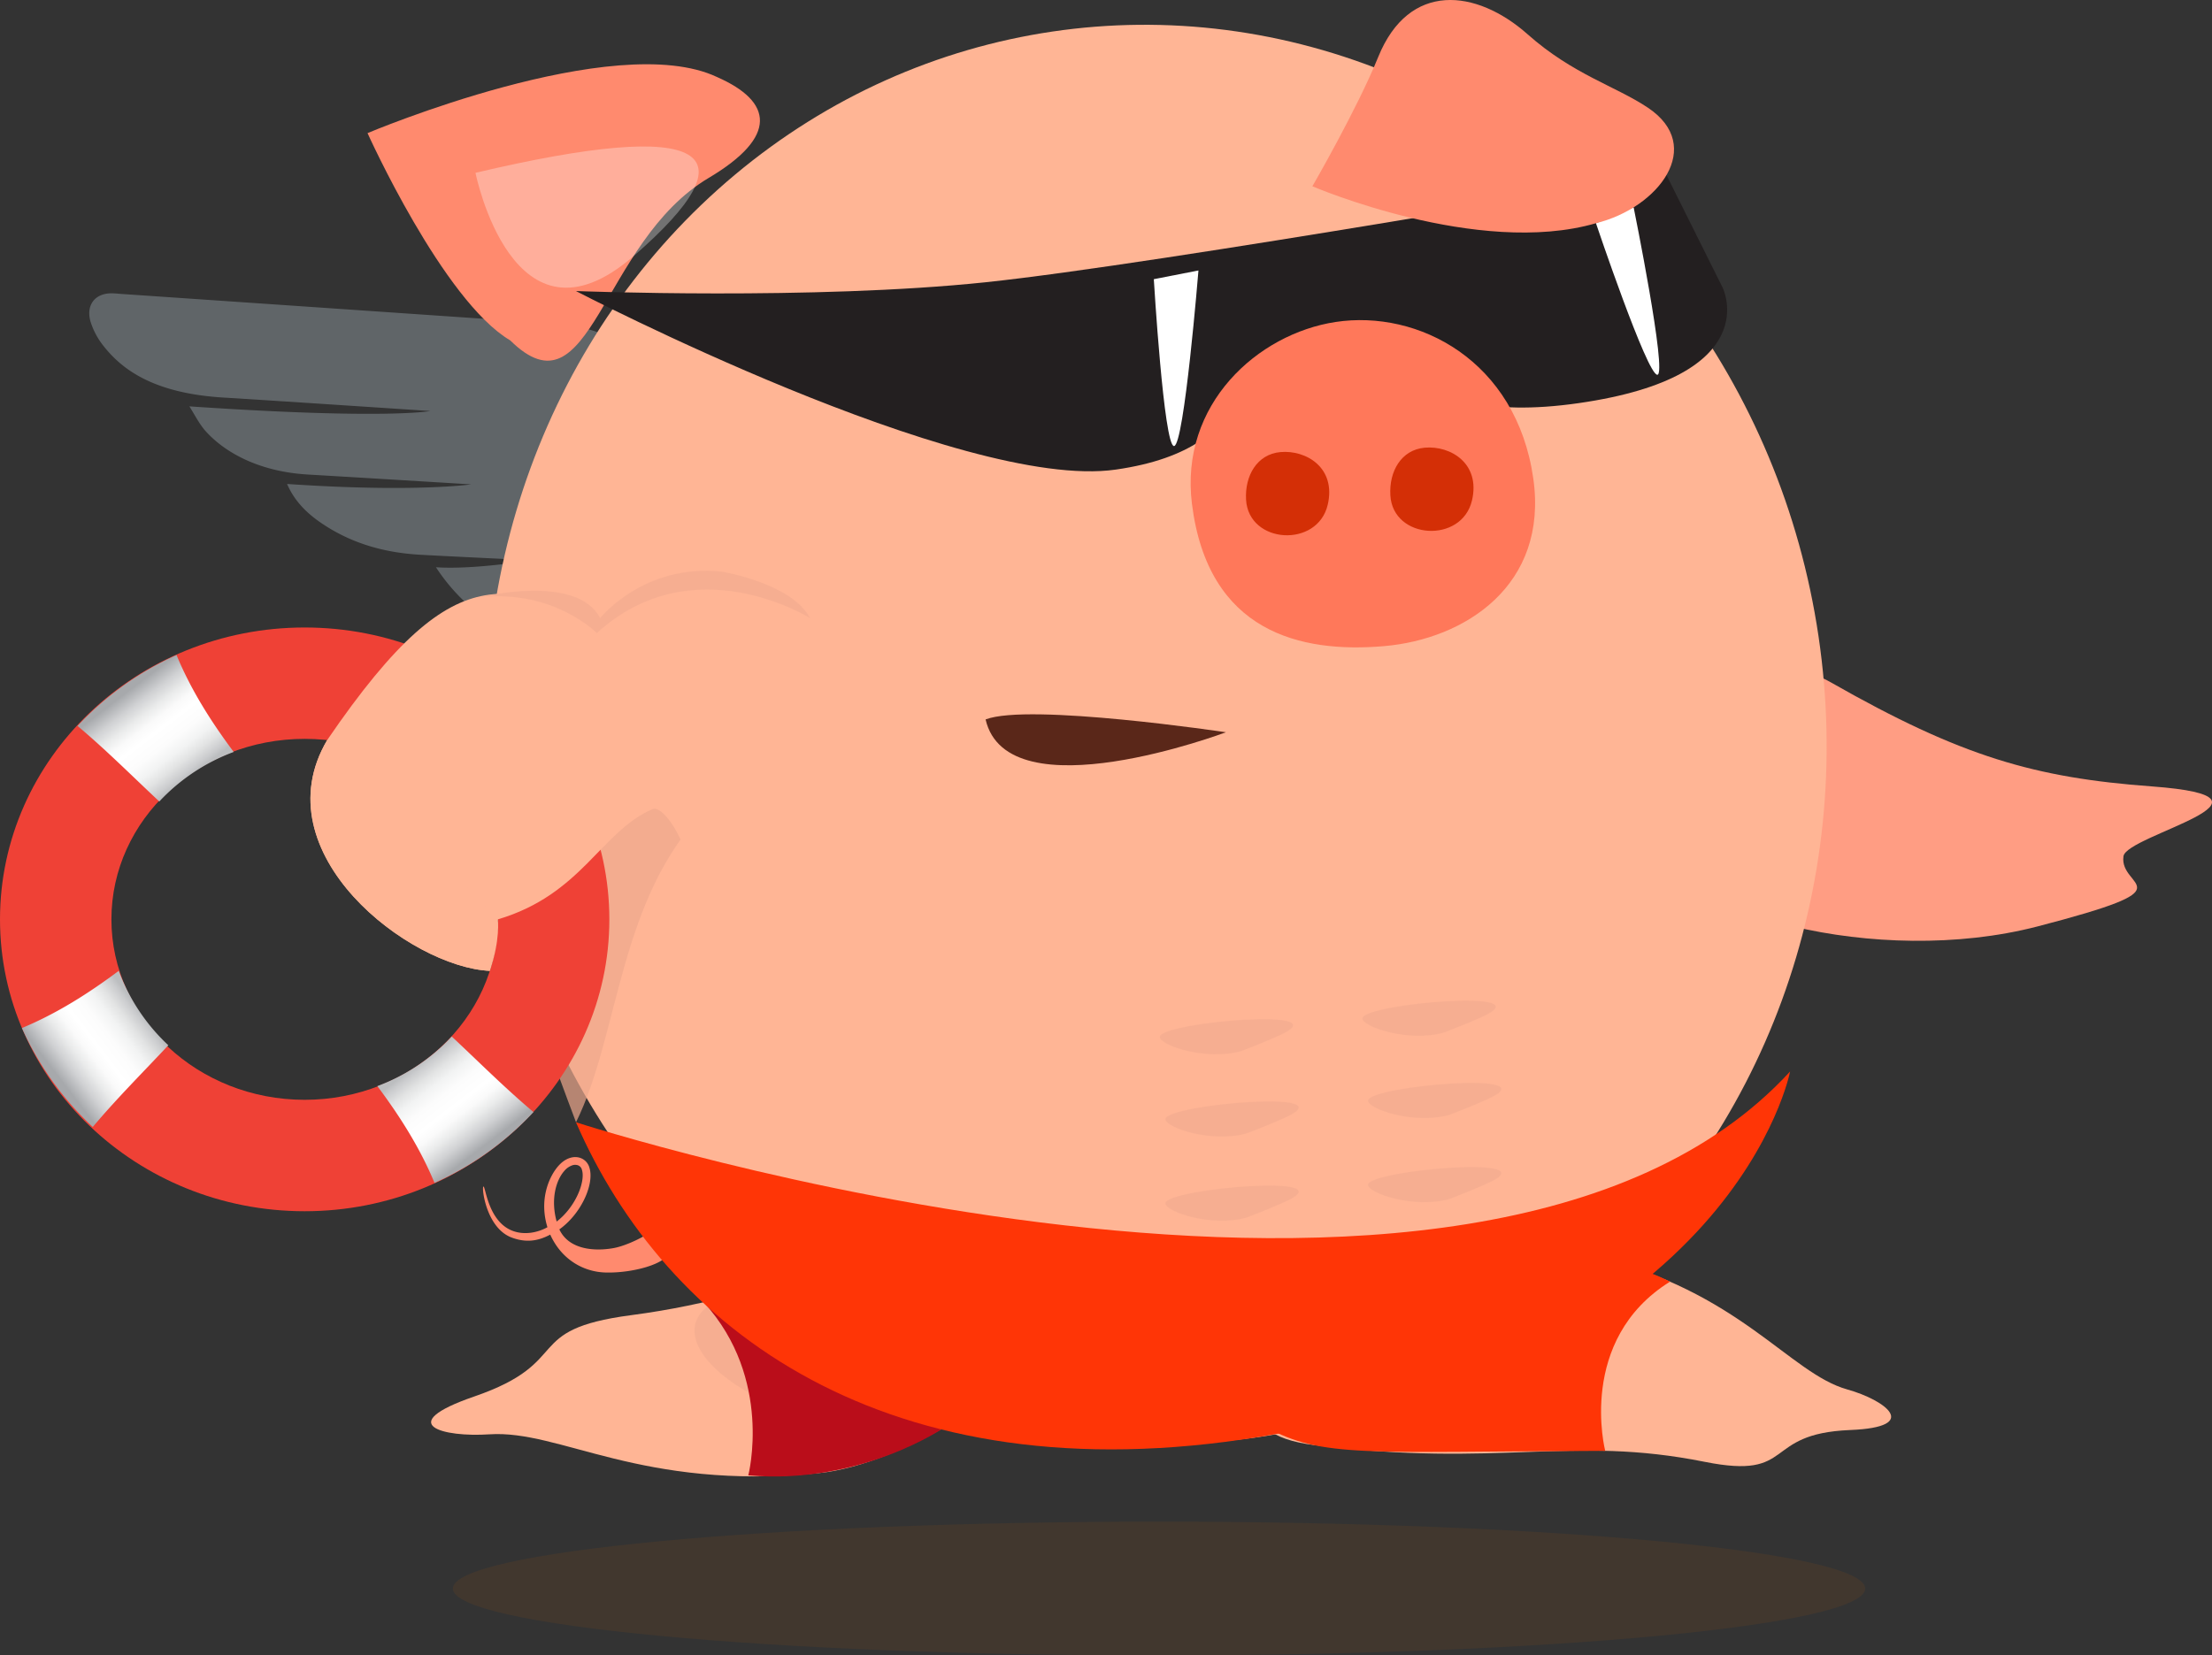
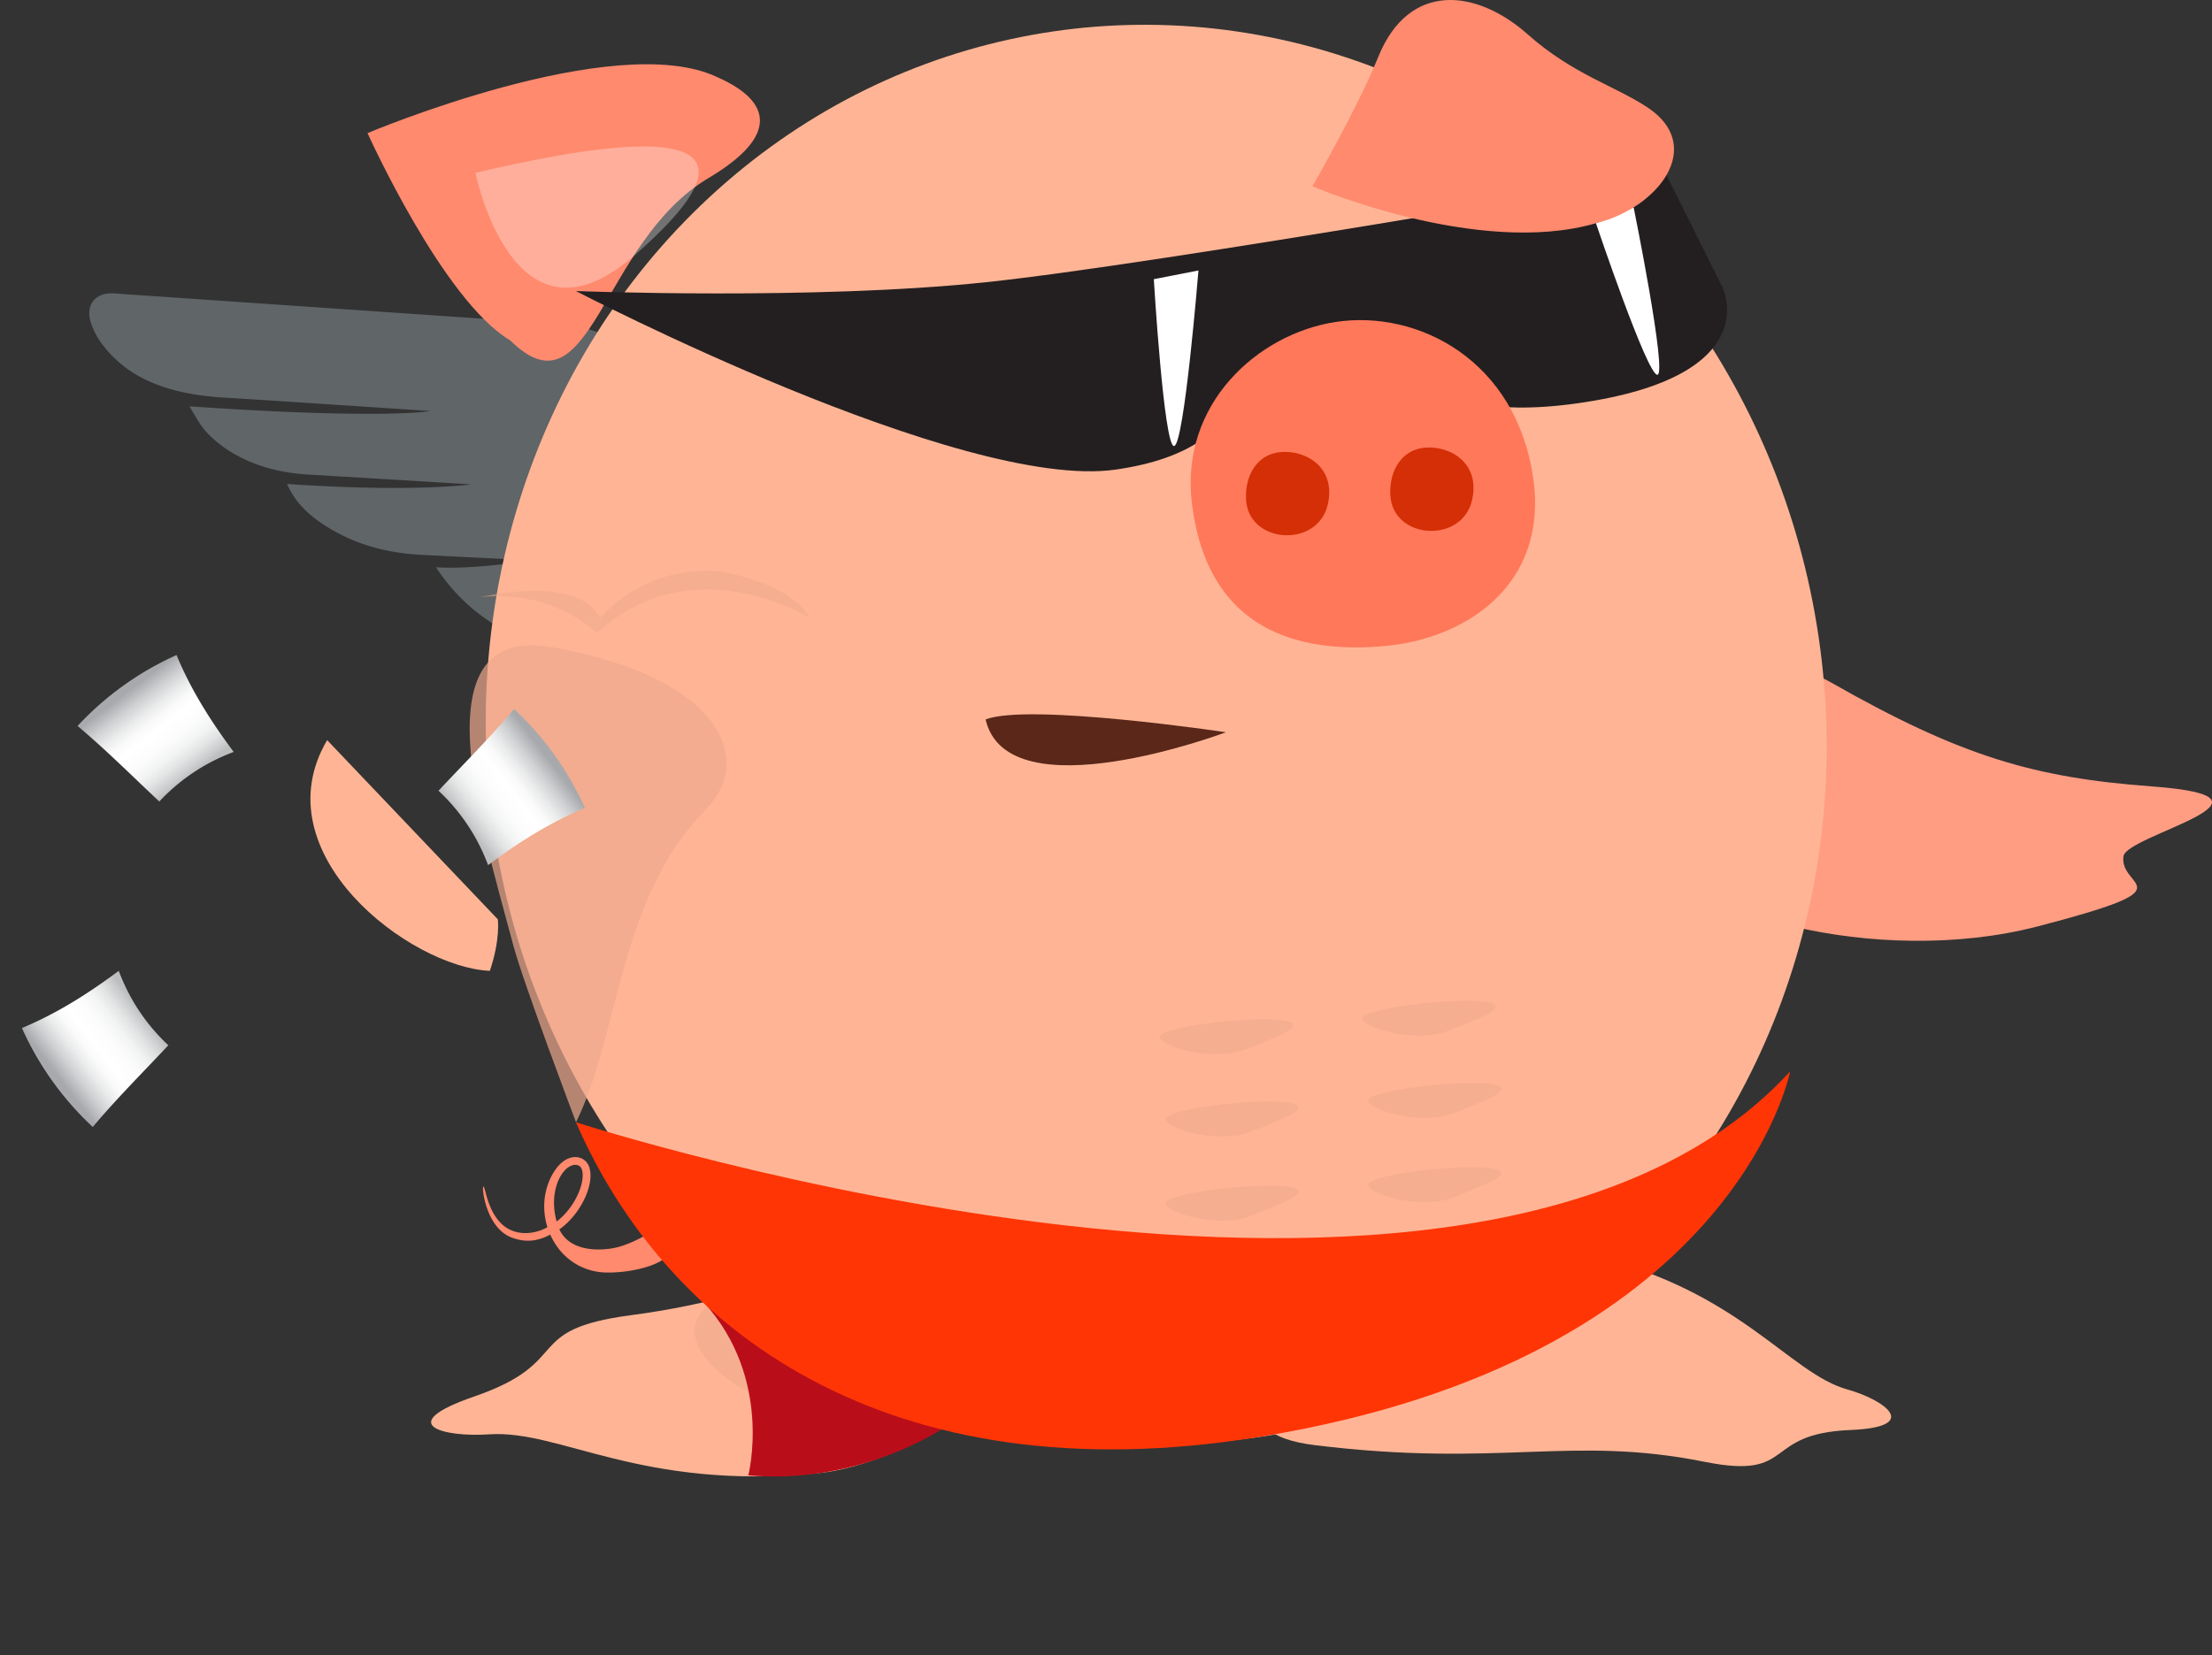
<svg xmlns="http://www.w3.org/2000/svg" xmlns:xlink="http://www.w3.org/1999/xlink" viewBox="0 0 1232.48 922.63">
  <rect x="0" y="0" width="1232.48" height="922.63" fill="#333333" stroke="none" />
  <defs>
    <style>.cls-1{isolation:isolate;}.cls-2{fill:#bdccd4;fill-rule:evenodd;opacity:0.33;}.cls-3{fill:#ff8a6e;}.cls-12,.cls-4{fill:#fff;}.cls-4{opacity:0.31;}.cls-5{fill:#c26100;opacity:0.1;}.cls-10,.cls-5,.cls-7{mix-blend-mode:multiply;}.cls-6{fill:#ffb595;}.cls-10,.cls-7{fill:#efa98e;}.cls-7{opacity:0.5;}.cls-8{fill:#ff9d83;}.cls-9{fill:#5a2719;}.cls-10{opacity:0.7;}.cls-11{fill:#231f20;}.cls-13{fill:#ff785a;}.cls-14{fill:#d42f06;}.cls-15{fill:#ba0d1a;}.cls-16{fill:#ff3506;}.cls-17{fill:#ef4136;}.cls-18{fill:url(#linear-gradient);}.cls-19{fill:url(#linear-gradient-2);}.cls-20{fill:url(#linear-gradient-3);}.cls-21{fill:url(#linear-gradient-4);}</style>
    <linearGradient id="linear-gradient" x1="82.58" y1="572.99" x2="119.29" y2="621.04" gradientUnits="userSpaceOnUse">
      <stop offset="0.03" stop-color="#a7a9ac" />
      <stop offset="0.05" stop-color="#adafb2" />
      <stop offset="0.17" stop-color="#d0d1d3" />
      <stop offset="0.29" stop-color="#eaebeb" />
      <stop offset="0.39" stop-color="#fafafa" />
      <stop offset="0.48" stop-color="#fff" />
      <stop offset="0.63" stop-color="#fcfcfc" />
      <stop offset="0.75" stop-color="#f2f3f3" />
      <stop offset="0.85" stop-color="#e2e3e3" />
      <stop offset="0.95" stop-color="#cbccce" />
      <stop offset="1" stop-color="#bcbec0" />
    </linearGradient>
    <linearGradient id="linear-gradient-2" x1="-671.29" y1="2158.87" x2="-634.58" y2="2206.92" gradientTransform="translate(-388.44 2988.35) rotate(180)" xlink:href="#linear-gradient" />
    <linearGradient id="linear-gradient-3" x1="567.39" y1="1750.19" x2="604.1" y2="1798.24" gradientTransform="translate(-1706.67 1357.62) rotate(-90)" xlink:href="#linear-gradient" />
    <linearGradient id="linear-gradient-4" x1="-1134.98" y1="962.12" x2="-1098.27" y2="1010.16" gradientTransform="translate(1281.68 1746.06) rotate(90)" xlink:href="#linear-gradient" />
  </defs>
  <g class="cls-1">
    <g id="Layer_1" data-name="Layer 1">
      <path class="cls-2" d="M413.2,466c-1.95-50-42.56-93.24-90.71-96.53l-34.23-2.33c-51.4-3.53-148.84-10.22-208.12-14.27-2-.14-4-.39-6-.35-8.95.21-13.92,6.78-11.15,16a41.83,41.83,0,0,0,7.12,13.27c10.27,13.08,27.87,26.55,67.28,28.85,17.28,1,114.85,7.47,114.85,7.47S228.08,423,118,415.52c3.06,4.83,5.62,10.07,9.38,14.17,10.53,11.51,29.36,22.25,56.75,23.83C206.75,454.82,275,459,275,459s-31.32,4.64-102.56-.23c4.54,10.55,12.5,17.75,22,23.71,16.09,10.13,33.26,14.51,51,15.67,7.42.49,63,3.14,63,3.14s-31.79,5.35-53.05,3.9c16.57,25.48,43.89,43.42,74.23,45.49C377.7,554,415.15,516.07,413.2,466Z" transform="translate(-12.48 -189.04)" />
      <path class="cls-3" d="M296.77,378.76c-37.46-22.13-79.51-115.53-79.51-115.53S355,205,412.05,232c31,13.66,34.16,33.11-4.7,56.2C346.81,324.16,342,423.32,296.77,378.76Z" transform="translate(-12.48 -189.04)" />
      <path class="cls-4" d="M277.41,285.36S298.35,390,365.54,331.73,408.19,254.48,277.41,285.36Z" transform="translate(-12.48 -189.04)" />
-       <path class="cls-5" d="M1051.72,1074.39c0,20.59-176.15,37.28-393.45,37.28S264.81,1095,264.81,1074.39s176.16-37.28,393.46-37.28S1051.72,1053.8,1051.72,1074.39Z" transform="translate(-12.48 -189.04)" />
      <path class="cls-3" d="M349.82,898.25c-12.4-.36-24.55-7.33-30.76-21.13-7.26,3.92-14,4.45-21.49,1.64-14.45-5.4-16.9-28.57-15.7-28.43s2.6,19.5,16.19,24.68c6.8,2.59,14.25.89,19.44-2-4.78-15.42.91-28.32,6.15-34.22,3.3-3.72,7.33-5.43,11.07-4.7a8,8,0,0,1,6.2,5.82c2.39,7.8-2.73,21-11.66,29.94a40.68,40.68,0,0,1-5.13,4.38c6.23,13.1,23.63,11.72,30.72,10.32,6.29-1.24,16.27-5.76,22.65-10.6.95-.73,7.88,11.72,7.67,12.9C384,893.4,364.9,898.69,349.82,898.25Zm-18.25-59.81a10.11,10.11,0,0,0-4.67,3.2c-4.67,5.27-7.67,15.91-4.26,28.21a36.52,36.52,0,0,0,3.54-3.12c8.42-8.47,12.27-20.07,10.57-25.59a3.52,3.52,0,0,0-2.87-2.81A4.93,4.93,0,0,0,331.57,838.44Z" transform="translate(-12.48 -189.04)" />
      <path class="cls-6" d="M900.47,889.14c81.52,19.58,108.9,65.22,141.29,74.29,21,5.88,41.73,21,1.51,22.61-49.55,2.05-29.66,28-81,17.72-74.85-15-113.79,3.4-217.2-9.29S820.28,869.88,900.47,889.14Z" transform="translate(-12.48 -189.04)" />
      <path class="cls-6" d="M468.21,1010.12c-98.8,9.77-143.43-24.33-183.07-21.68-25.69,1.72-53.78-5.45-8.36-21.11,56-19.3,25.65-37.17,87.28-45.29C453.9,910.21,493,879,614.73,855S565.4,1000.5,468.21,1010.12Z" transform="translate(-12.48 -189.04)" />
      <path class="cls-7" d="M554.89,974.93c-86.68,35.19-196.69-38-139.81-62.65,19.44-5.41,58.8-13.29,84.26-18.31C621.12,869.94,588.54,961.27,554.89,974.93Z" transform="translate(-12.48 -189.04)" />
      <path class="cls-8" d="M1032.78,569.45c72.59,41.36,113.43,53.06,178.64,57.88,83.07,6.14-14.08,27-15.79,38.92-2.65,18.38,38.74,16.63-48,39.15-89,23.1-202.92-7.34-212.29-47.36C923.64,608.28,974.3,536.13,1032.78,569.45Z" transform="translate(-12.48 -189.04)" />
      <ellipse class="cls-6" cx="656.71" cy="598.2" rx="373.05" ry="395.86" transform="translate(-92.93 -86.52) rotate(-8.41)" />
      <path class="cls-9" d="M561.63,590c24.1-9.3,133.91,7.15,133.91,7.15S573.87,643,561.63,590Z" transform="translate(-12.48 -189.04)" />
      <path class="cls-10" d="M320.72,549.84c-75.89-13.77-40.34,98-22.29,165.87,5.72,21.48,35,98.8,35,98.8C357.86,765,357,689.68,405.69,640.27,432.72,612.86,415.44,567,320.72,549.84Z" transform="translate(-12.48 -189.04)" />
      <path class="cls-11" d="M561.63,346.35C657.51,336.28,941,286.57,941,286.57l31.33,62.83s24.49,49.28-80.24,64.32-97-43.94-146.28-36.86S720,438.44,634.16,450.76s-300.77-99.51-300.77-99.51S465.76,356.43,561.63,346.35Z" transform="translate(-12.48 -189.04)" />
      <path class="cls-12" d="M680.23,339.78s-7.92,97.64-13.6,97.86-11.27-93-11.27-93Z" transform="translate(-12.48 -189.04)" />
      <path class="cls-12" d="M922.71,304.6s18.9,93.09,13.21,93.31-34.21-84.46-34.21-84.46Z" transform="translate(-12.48 -189.04)" />
      <g id="Layer1">
        <path class="cls-13" d="M756.62,368.49c45.93-7,100.8,21.34,110.18,87.26,8.46,59.56-38.11,89.57-83.24,93.41-46.53,4-98-7.76-106.95-79.29C669.67,414.29,713.23,375.11,756.62,368.49Z" transform="translate(-12.48 -189.04)" />
        <path class="cls-14" d="M806.3,438.55c14.39-1.28,31.16,8.78,26.35,29.36-5.67,24.26-44.06,21.91-45.49-2.79C786.38,451.79,793.18,439.73,806.3,438.55Z" transform="translate(-12.48 -189.04)" />
        <path class="cls-14" d="M725.91,441c14.38-1.29,31.16,8.77,26.35,29.35-5.67,24.26-44.06,21.92-45.5-2.79C706,454.26,712.79,442.2,725.91,441Z" transform="translate(-12.48 -189.04)" />
      </g>
      <path class="cls-3" d="M780.4,220.78c-11.85,29.21-36.69,72.08-36.69,72.08s92.28,39.69,158,20.59c34.84-8.56,61.11-42.91,28.93-64.4-18.07-12.07-41.8-18.51-67-40.9C835.05,182.82,797.53,178.56,780.4,220.78Z" transform="translate(-12.48 -189.04)" />
      <path class="cls-15" d="M552.06,971.24l-12.91,13.09s-46.57,32.42-109.74,27c0,0,14-53.8-24.68-96.33S552.06,971.24,552.06,971.24Z" transform="translate(-12.48 -189.04)" />
      <path class="cls-16" d="M333.39,814.51s501.15,162.69,676.49-28.29c0,0-30.81,160.32-295.25,203.57C505.87,1023.94,383,929,333.39,814.51Z" transform="translate(-12.48 -189.04)" />
-       <path class="cls-16" d="M906.87,997.64s-16-61.83,36.11-94.29c0,0-34.45-18.62-58-6.47s-199.32,70-167.42,87.45S773.19,998.07,906.87,997.64Z" transform="translate(-12.48 -189.04)" />
      <path class="cls-7" d="M658.7,766.88c-.37,4.54,25.19,13.56,45.3,8,6.25-2.37,13.12-5.14,20.88-8.57C762,749.94,659.38,758.67,658.7,766.88Z" transform="translate(-12.48 -189.04)" />
      <path class="cls-7" d="M661.83,812.72c-.37,4.54,25.19,13.56,45.3,8,6.25-2.37,13.12-5.14,20.88-8.57C765.11,795.78,662.51,804.51,661.83,812.72Z" transform="translate(-12.48 -189.04)" />
      <path class="cls-7" d="M661.83,859.62c-.37,4.54,25.19,13.57,45.3,8,6.25-2.37,13.12-5.15,20.88-8.57C765.11,842.68,662.51,851.42,661.83,859.62Z" transform="translate(-12.48 -189.04)" />
      <path class="cls-7" d="M771.6,756.56c-.37,4.54,25.19,13.56,45.3,8,6.25-2.37,13.12-5.14,20.88-8.57C874.88,739.62,772.28,748.35,771.6,756.56Z" transform="translate(-12.48 -189.04)" />
      <path class="cls-7" d="M774.73,802.4c-.37,4.54,25.19,13.57,45.3,8,6.25-2.37,13.12-5.14,20.88-8.57C878,785.46,775.41,794.19,774.73,802.4Z" transform="translate(-12.48 -189.04)" />
      <path class="cls-7" d="M774.73,849.3c-.37,4.55,25.19,13.57,45.3,8,6.25-2.37,13.12-5.15,20.88-8.57C878,832.36,775.41,841.1,774.73,849.3Z" transform="translate(-12.48 -189.04)" />
-       <path class="cls-17" d="M182.22,864.1c-93.6,0-169.74-73-169.74-162.67S88.62,538.76,182.22,538.76,352,611.73,352,701.43,275.81,864.1,182.22,864.1Zm0-263.27c-59.37,0-107.66,45.13-107.66,100.6S122.85,802,182.22,802s107.65-45.13,107.65-100.6S241.58,600.83,182.22,600.83Z" transform="translate(-12.48 -189.04)" />
      <path class="cls-18" d="M142.7,608.12c-12.53-16.75-23.76-34.43-31.86-54A170.38,170.38,0,0,0,55.7,593.64c16,13.44,30.47,28,45.54,42.1A108.39,108.39,0,0,1,142.7,608.12Z" transform="translate(-12.48 -189.04)" />
-       <path class="cls-19" d="M222.73,794.36c12.53,16.75,23.76,34.42,31.86,53.95a170.41,170.41,0,0,0,55.14-39.48c-16-13.44-30.47-28-45.54-42.1A108.52,108.52,0,0,1,222.73,794.36Z" transform="translate(-12.48 -189.04)" />
      <path class="cls-20" d="M78.64,730.11C61.89,742.64,44.22,753.87,24.69,762a170.41,170.41,0,0,0,39.48,55.14c13.44-16,28-30.47,42.1-45.54A108.45,108.45,0,0,1,78.64,730.11Z" transform="translate(-12.48 -189.04)" />
      <path class="cls-21" d="M284.44,671.2c16.75-12.53,34.42-23.76,53.95-31.86a170.41,170.41,0,0,0-39.48-55.14c-13.44,16-28,30.47-42.1,45.54A108.52,108.52,0,0,1,284.44,671.2Z" transform="translate(-12.48 -189.04)" />
-       <path class="cls-6" d="M396.32,671.2c-3.14-16.52-14.84-33.54-20.3-31.19-28.74,12.35-39.22,47.54-86.15,61.42-3.83,11.11-.86,12.65-4.46,28.7-44.57-2-127.84-65.51-90.65-128.59,76-111.39,101.53-82.88,170.78-62.78C481.08,572.28,414.93,769.11,396.32,671.2Z" transform="translate(-12.48 -189.04)" />
      <path class="cls-7" d="M280.31,521.85s53.58-13.38,66.57,11.68c0,0,24.23-30.55,67.85-25.89,0,0,38.89,6.4,49.1,25.89,0,0-65-40.83-118.8,8.36C345,541.89,321.39,517.6,280.31,521.85Z" transform="translate(-12.48 -189.04)" />
      <path class="cls-6" d="M289.87,701.43s1.48,11.24-4.46,28.7c-44.57-2-127.84-65.51-90.65-128.59" transform="translate(-12.48 -189.04)" />
    </g>
  </g>
</svg>